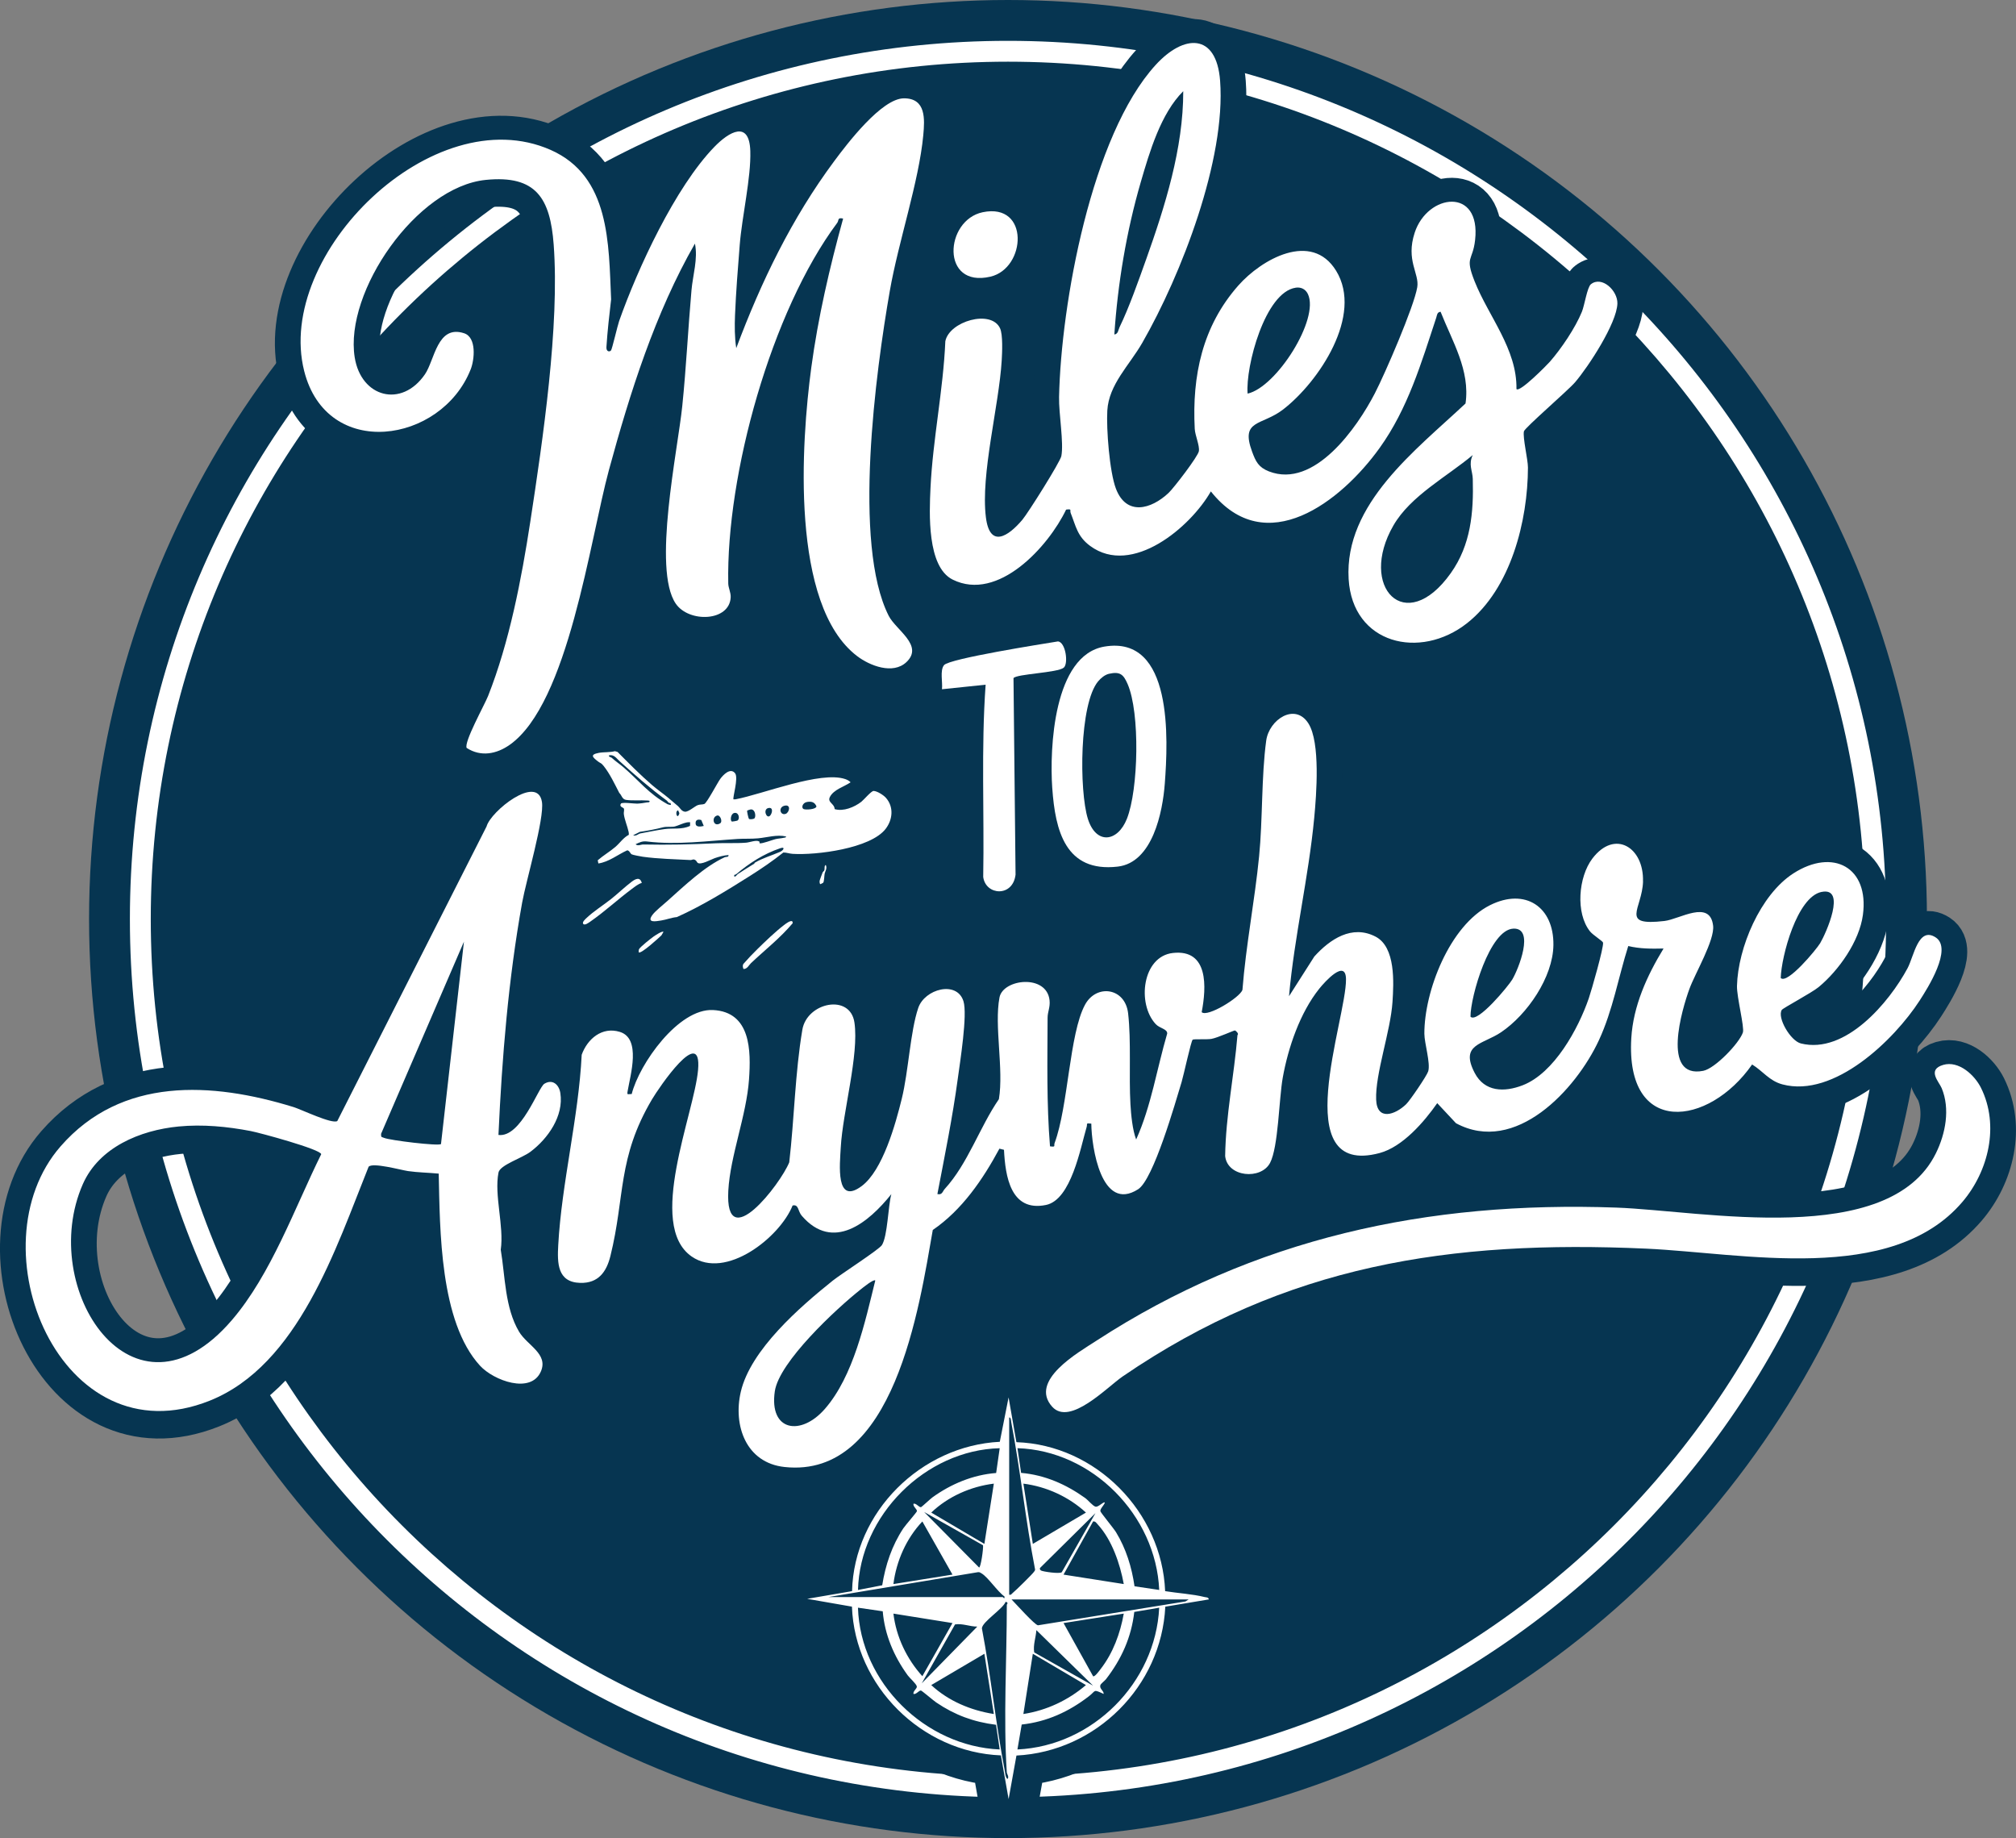
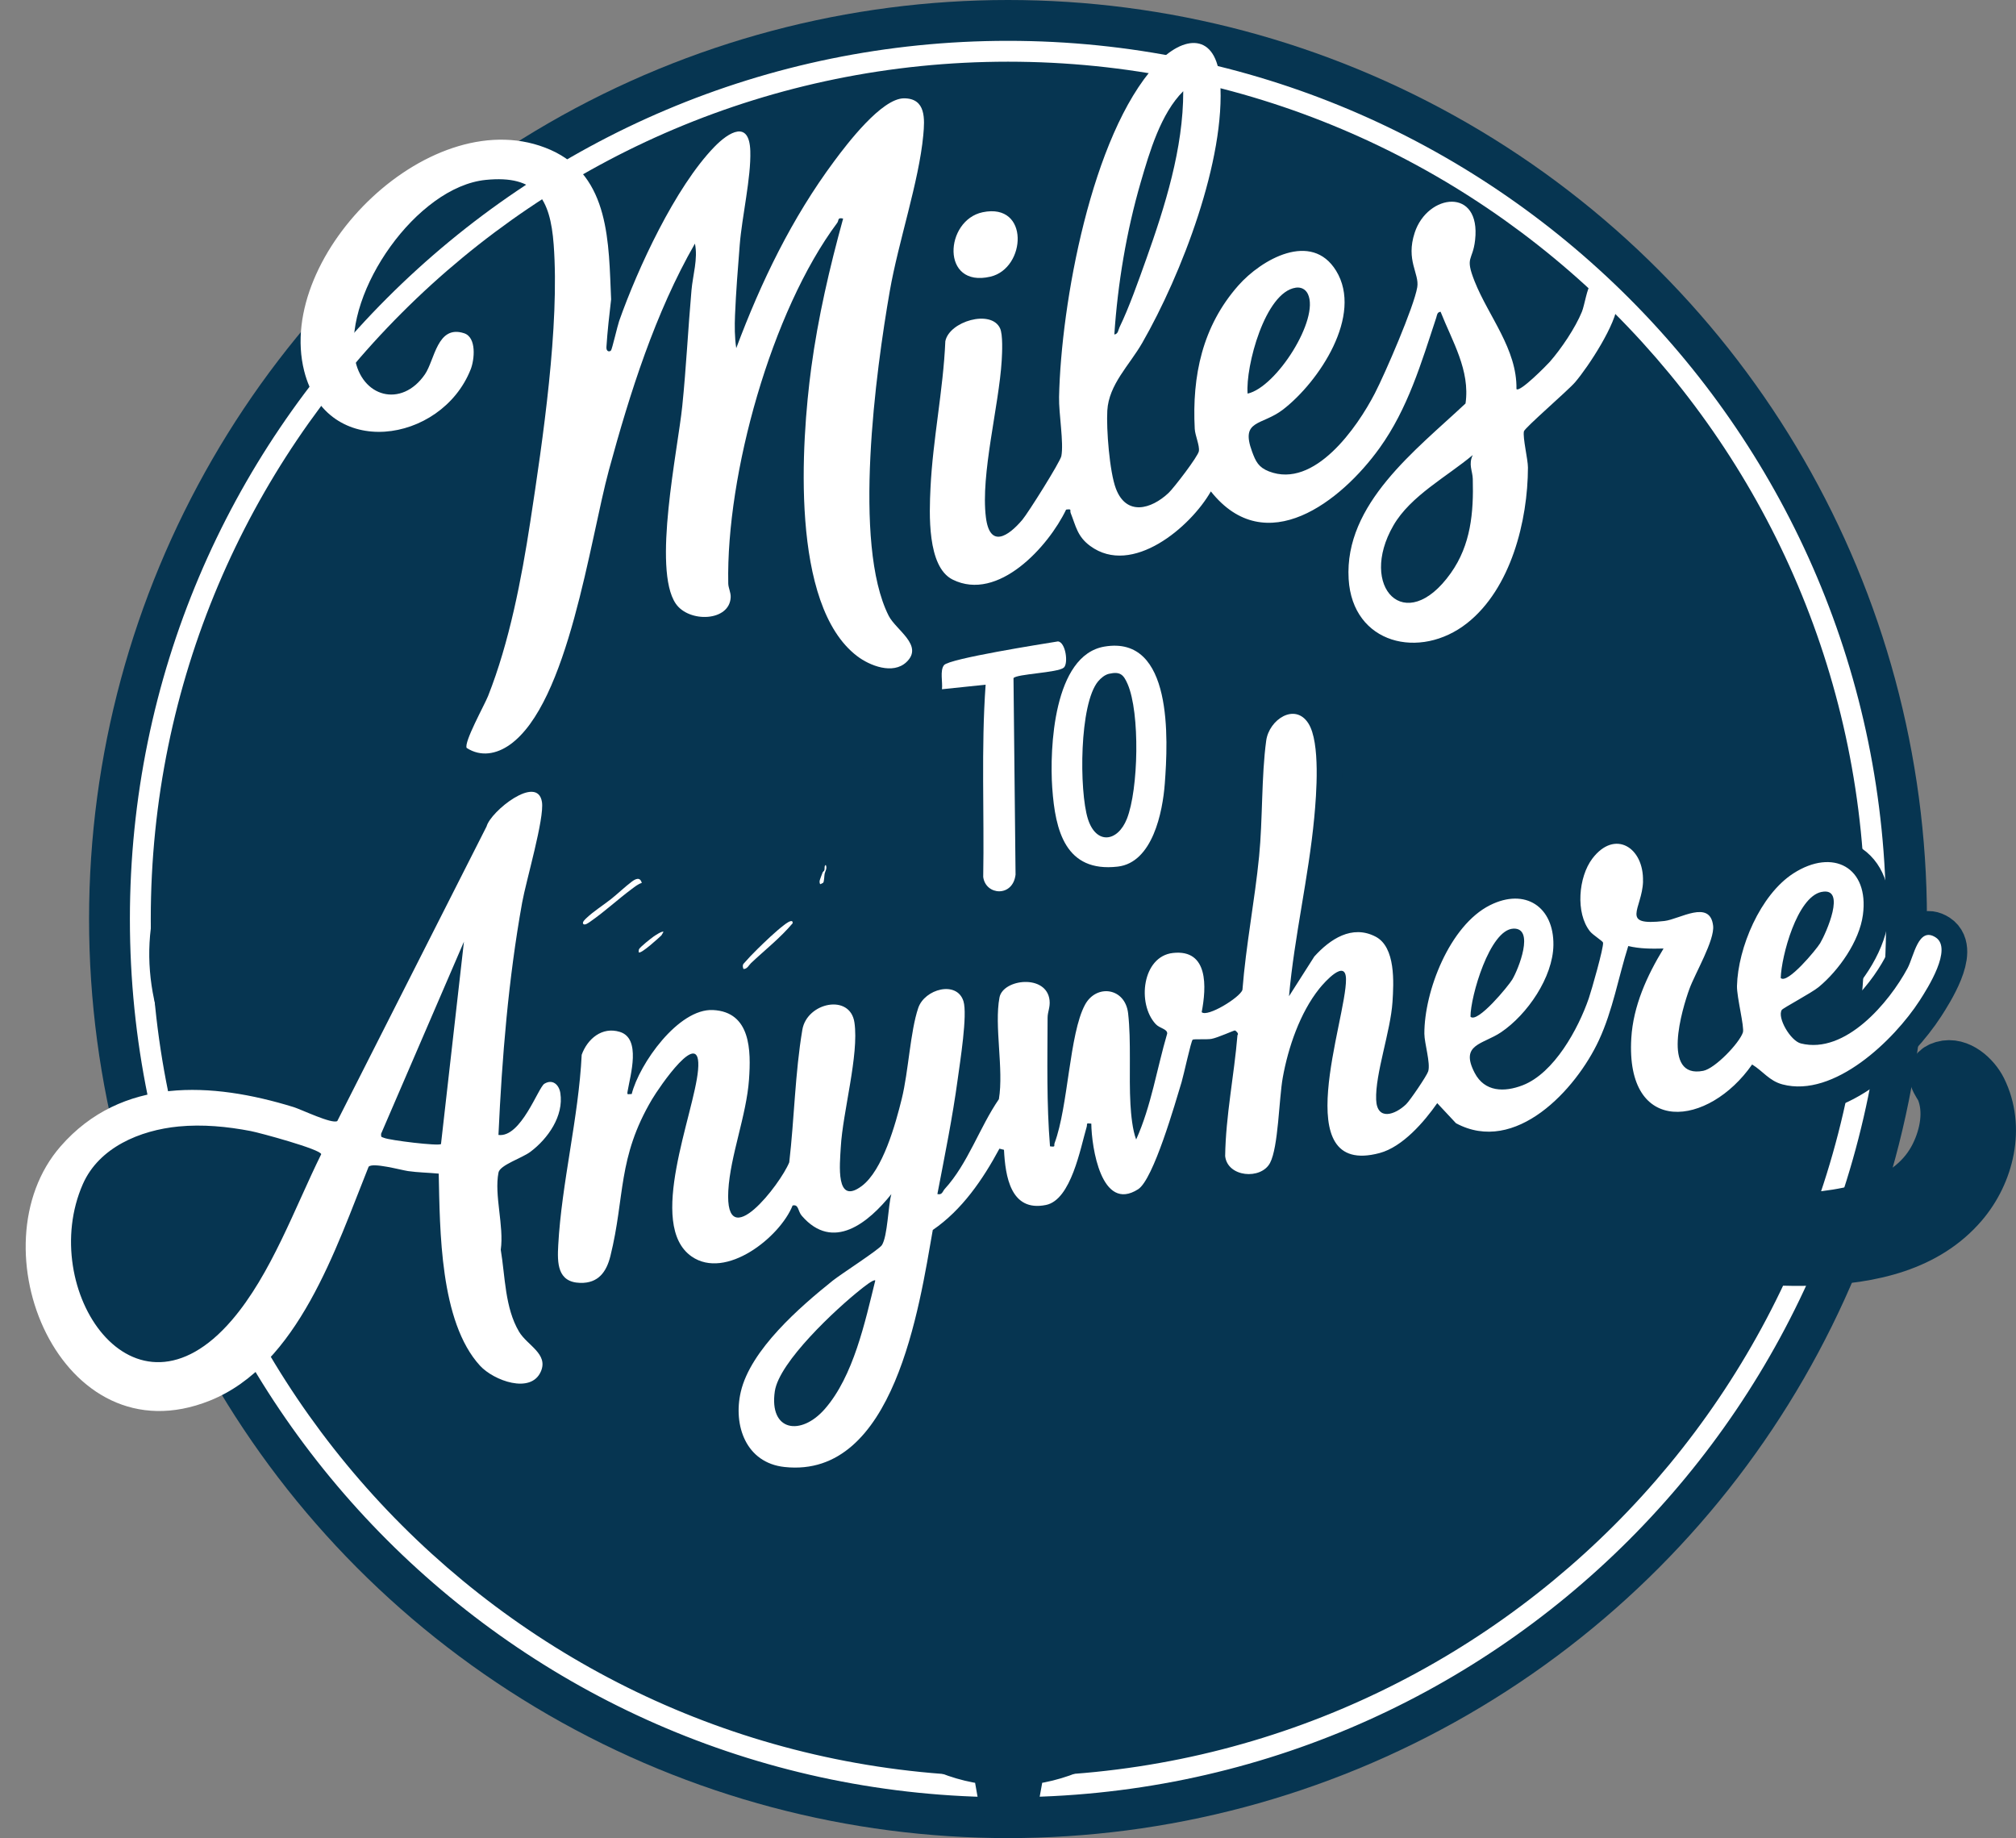
<svg xmlns="http://www.w3.org/2000/svg" viewBox="0 0 902.04 822.34" data-name="Layer 1" id="Layer_1">
  <rect x="0" y="0" width="902.04" height="822.34" fill="#808080" stroke="none" />
  <defs>
    <style>
      .cls-1 {
        stroke-width: 23px;
      }

      .cls-1, .cls-2 {
        fill: #063551;
      }

      .cls-1, .cls-3, .cls-4 {
        stroke: #063551;
        stroke-linejoin: round;
      }

      .cls-5, .cls-3, .cls-4 {
        fill: #fff;
      }

      .cls-3 {
        stroke-width: 27px;
      }

      .cls-4 {
        stroke-width: 10px;
      }
    </style>
  </defs>
  <circle r="411.17" cy="411.17" cx="451.02" class="cls-2" />
  <path d="M451.02,13.27C231.27,13.27,53.12,191.41,53.12,411.17s178.15,397.9,397.9,397.9,397.9-178.15,397.9-397.9S670.78,13.27,451.02,13.27ZM451.02,789.73c-209.08,0-378.56-169.49-378.56-378.56S241.95,32.6,451.02,32.6s378.56,169.49,378.56,378.56-169.49,378.56-378.56,378.56Z" class="cls-4" />
  <g>
    <g>
      <g>
        <path d="M303.24,363.61c-1.38-1.46-7.44-3.82-9.78-5.61-7.12-5.45-12.72-14.75-22.1-15.25,4.03,2.45,7.46,14.14,10.28,15.76,1.99,1.14,9.51.94,12.34,1.53,1.71,1.26-.11,1.85-1.53,2.03-3.67.46-8.06-.35-11.84,0-.44,1.72,1.77.43,2.03,1.63.39,1.83-.18,8.41,2.04,10.14,8.98-1.06,19.75-5.22,28.64-5.45,4.94-.13,3.48,4.06.87,3.67-.64-.1-1.44-1.42-2.22-1.49-1-.09-4.38,2.13-6.41,2.44-8.77,1.31-24.53-.7-28.03,9.39,2.68.19,4.61-1.49,7.19-2.03.17-.64.9-1.74,1.44-2.09,3.3-2.16,24.07-.67,29.96-.92l37.49-3.08c-.29,1.71-2,1.82-3.31,2.31-6.85,2.59-14.66,4.08-21.64,7.07-14.07,6.03-22.54,15.81-34.2,25.17l-.48,2.06c1.49-.03,3.07.2,4.56-.05,2.16-.37,15.55-9.16,18.59-11.11,8.97-5.74,22.41-17.62,32.26-19.97,4.14-.99.96,2.39,2.72,2.72,8.72,1.63,38.67-2.69,42.71-11.69,2.25-5.01.59-14.47-5.68-13.87-2.36.23-11.25,11.27-16.82,8.01-.26-.15-3.2-4.71-3.13-5.21.44-3.31,6.48-5.94,9.11-7.32-.05-6.56-46.33,7.44-50.38,8.65,1.8-4.76,3.24-18.3-4.13-9.67-.66.78-5.97,8.66-6.15,9.18-1,2.81,3.43.35,3.07,2.52-2.04.44-4.45-.78-6.29-.46-.38.07-6.87,2.33-7.34,2.55-1.17.54-.68,1.91-.77,1.97-2.4,1.63-1.79-2.19-3.05-3.53Z" class="cls-1" />
-         <path d="M210.58,166.12c1.75-4.41,2.75-14.38-2.92-16.23-12.05-3.94-13.14,12-17.53,18.38-10.41,15.15-28.56,10.37-31.42-7.59-4.68-29.41,27.73-76.32,58.67-79.4,22.51-2.24,28.82,8.25,30.36,28.95,2.7,36.26-4.87,87.46-10.47,124.01-3.93,25.63-9.35,53.85-18.89,77.96-1.53,3.87-10.96,20.81-9.56,23.23,6.33,4.09,13.35,2.75,19.26-1.42,26.25-18.52,35.89-91.71,44.38-122.93,9.37-34.45,20.69-70.3,38.48-101.3,1.42,6.82-.94,14.03-1.54,20.86-1.53,17.27-2.36,34.62-4.13,51.87-2.03,19.77-13.42,72.96-2.91,88.35,5.91,8.66,24.15,8.04,24.58-2.9.08-2.15-1.05-4.12-1.09-6.1-.97-48.72,19.29-121.86,48.75-161.35.85-1.15-.01-2.53,2.65-1.92-6.03,21.86-11.23,44.24-14.26,66.76-4.46,33.19-9.49,106.11,20.52,128.98,5.63,4.29,16.03,8.4,22.07,2.68,7.87-7.46-4.71-14.31-7.95-20.73-16.23-32.11-5.76-109.43.51-145.34,3.82-21.89,13.04-48.93,14.97-69.62.67-7.23,1.28-16.53-8.62-16.53-10,0-25.49,20.38-31.17,28.03-19.03,25.58-32.76,54.02-43.89,83.74-.74-4.76-.75-9.96-.55-14.79.42-10.24,1.29-21.22,2.11-31.48,1.02-12.71,5.09-29.98,4.73-41.89-.42-14.01-9.54-8.64-16.08-1.89-17.48,18.02-34.27,54.29-42.6,77.89-.75,2.14-3.18,12.69-3.65,13.19-.77.82-2.18.44-2.05-1.52.44-7.03,1.29-14.31,2.1-21.33-1.13-24.79-.36-55.09-27.09-66.88-52.5-23.16-123.43,46.6-110.25,98.91,10.13,40.19,61.36,32.43,74.47-.65Z" class="cls-1" />
        <path d="M443.14,124.59c16.06-3.74,17.64-33.22-3.44-28.83-17.06,3.56-18.87,34.02,3.44,28.83Z" class="cls-1" />
        <path d="M285.31,382.52c4.61,2.81,20.89,1.12,26.72,1.85,2.11.26,1,2.37,2.92,2.16,3.77-.4,8.99-5.56,13.97-4.13l-4.1-2.01,12.33-2.03c-4.72-.88-9.44.9-13.83,1.05-12.32.42-26.81-1.48-38.6.98-.22.81-.29,1.6.6,2.14Z" class="cls-1" />
        <path d="M470.83,353.41c1.32,18.96,5.87,37.82,29.29,35.11,15.6-1.8,20.11-24.42,21.06-37.15,1.46-19.52,3.8-66.48-26.99-61.29-22.81,3.84-24.6,45.55-23.37,63.33ZM491.38,305.6c1.21-1.44,2.99-2.93,4.86-3.35,5.01-1.12,6.47.39,8.3,4.59,5.61,12.91,4.87,47.19-.32,60.29-4.15,10.47-13.81,11.67-17.46.02-3.91-12.48-3.88-51.43,4.62-61.56Z" class="cls-1" />
-         <path d="M517.07,29.88c-28.75,31.5-42.32,106.96-43.2,148.52-.16,7.51,2.17,20.43,1.02,26.45-.5,2.6-14.88,25.46-17.45,28.51-6.28,7.42-14.56,12.92-16.31-1.11-2.41-19.25,5.83-49.75,7.07-70.09.21-3.48.6-11.63-.75-14.5-4.03-8.56-22.74-3.07-24.47,5.83-.94,21.9-5.6,43.83-6.64,65.66-.53,11.15-1.62,35.26,9.94,40.98,20.34,10.07,42.85-14.83,50.74-31.32,2.82-.42,1.57.3,2.04,1.5,2.36,5.93,2.97,10.52,8.74,14.76,18.75,13.78,44.93-8.47,53.99-24.41,24.57,30.99,58.37,4.43,75.49-19.4,12.68-17.65,18.65-38.02,25.36-58.33.37-1.12.32-2.46,1.94-2.64,5.2,13.19,13.3,26.22,11.16,41.03-22.05,20.74-54.29,44.86-52.3,78.54,1.72,29.18,31.98,36.3,52.96,19.78,19.68-15.5,27.21-45.89,27.27-69.67,0-3.63-2.37-13.21-1.81-16.16.29-1.55,19.71-18.26,22.9-21.98,5.97-6.97,18.67-26.39,18.93-35.21.17-5.8-6.97-12.52-11.85-8.64-1.66,1.32-2.85,9.41-4.02,12.29-2.93,7.2-9.22,16.53-14.37,22.41-1.21,1.38-13.49,13.89-14.92,12.19.31-17.84-12.47-32.48-18.7-48.14-4.51-11.34-.89-8.95.19-18.49,2.7-23.85-21.27-20.87-27.02-3.34-4.09,12.45,2.17,18.26,1.14,24.43-1.45,8.69-14.4,38.61-18.97,47.45-7.86,15.21-27.01,42.86-47.4,34.93-4.64-1.81-5.91-4.42-7.53-8.83-5.34-14.52,4.32-11.48,13.89-18.88,16.02-12.38,35.95-42.16,23.7-62.06-11-17.88-33.38-5.14-43.76,6.62-16.09,18.24-20.72,40.37-19.49,64.1.16,3.03,2.24,7.41,1.85,9.99-.36,2.36-11.23,16.49-13.53,18.67-7.86,7.41-18.92,10.4-23.59-1.89-2.85-7.49-4.33-26.7-3.85-34.93.68-11.71,9.85-20.22,15.64-30.3,17.5-30.48,37.46-82.11,34.83-117.21-1.62-21.59-16.24-20.93-28.86-7.1ZM658.98,204.38c-2.05,4.14-.09,7.12,0,10.69.41,15.08-.87,29.53-9.83,42.14-20.35,28.65-41.56,6.13-25.67-21.33,7.66-13.25,23.93-21.8,35.5-31.5ZM579.78,129.51c2.38-.34,4.41.69,5.44,2.88,5.26,11.14-14.09,41.65-26.99,44.52-1-12.04,7.78-45.42,21.55-47.39ZM512.72,117.14c-3.25,9.13-7.62,21.51-11.79,30.05-.59,1.21-.54,3.01-2.33,3.28,1.52-22.76,5.42-46.18,11.82-68.16,3.95-13.56,8.97-30.73,19.01-40.7.05,25.59-8.17,51.57-16.7,75.53Z" class="cls-1" />
        <path d="M735.14,395.14c.46-15.24-12.66-23.45-22.68-10.18-6.2,8.2-7.59,24.32-1.02,32.55,1.29,1.62,5.72,4.34,5.83,5.02.36,2.11-5.19,21.46-6.39,24.95-4.66,13.54-15.46,33.43-29.6,38.88-8.2,3.16-17,3.02-21.46-5.57-6.72-12.93,3.62-12.62,11.85-18.18,11.69-7.9,23.19-24.59,23.39-38.97.24-17.1-12.58-25.76-28.38-17.85-18.04,9.03-29.43,38.54-29.36,57.51.02,4.26,2.82,13.15,1.72,16.81-.59,1.96-8.16,13.07-9.87,14.72-4.99,4.8-13.04,7.53-13.42-2.04-.46-11.52,6.46-30.63,7.31-43.69.57-8.69,1.45-24.54-7.55-29.24-10.59-5.52-20.46,1.18-27.42,8.88l-11.33,17.77c2.38-26.73,8.76-53.18,11.29-79.87.97-10.29,2.81-33.61-2.6-42.16-5.97-9.44-17.6-1.77-18.89,7.68-2.19,16.1-1.53,35.1-3.18,51.79-1.96,19.86-5.9,39.8-7.46,59.76-1.27,3.48-15.73,12.33-18.23,9.93,2.12-11.03,3.19-28.27-12.88-26.48-13.7,1.53-16.15,22.7-7.71,31.81,1.82,1.97,5.21,2.13,5.16,4.23-4.63,15.76-7.13,32.38-13.89,47.41-1.64-4.27-2.28-11-2.56-15.77-.73-12.8.39-28.22-1.04-40.68-1.32-11.54-14.22-13.22-19.29-3.83-7.02,12.99-7.48,45.4-13.59,61.84-.48,1.28.73,1.88-2.07,1.5-1.56-19.07-1.15-38.34-1.08-57.52.01-2.74,1.22-4.69.88-7.82-1.28-11.84-20.81-9.6-22.4-1.27-2.43,12.72,1.97,32.05-.27,45.51-8.62,12.51-13.85,28.85-24.21,40.14-1.01,1.1-1.11,2.84-3.31,2.31,3.26-17.03,6.79-34.32,9.11-51.51,1.02-7.54,4.44-28.8,2.55-34.79-2.96-9.36-17.36-5.45-20.23,3.05-3.57,10.56-4.37,28.43-7.35,40.54-2.76,11.24-8.5,32.14-17.99,39.17-11.78,8.73-9.74-9.75-9.32-17.36.87-15.77,8.22-41.38,6.12-55.82-1.91-13.12-21.25-9.01-23.31,3.2-3.27,19.39-3.59,39.76-5.86,59.32-3.88,9.71-28.88,42.04-27.27,12.69.86-15.64,8.14-33.63,9.27-49.82.89-12.71.88-30.16-16.12-31-15.47-.76-32.98,24.08-36.37,37.58-1.78-.05-2.16.67-1.83-1.29,1.24-7.29,6.14-23.55-3.47-26.51-7.97-2.46-14.5,3.1-17.08,10.23-1.37,28.03-9,57.52-10.5,85.24-.42,7.82-.47,16.52,9.79,16.82,8.16.24,11.81-4.94,13.56-12.02,6.6-26.65,3.08-43.83,18.61-70.09,3.05-5.15,22.4-33.72,20.61-13.17-1.72,19.69-23.17,69.36-2.88,83.47,15.29,10.63,39.5-8.6,45.18-22.81,2.79-.65,2.3,2.51,4.09,4.58,14.06,16.3,29.99,2.95,40.09-9.67-1.46,5.28-1.66,18.7-4.21,22.79-1.25,2.01-18.37,13-21.98,15.89-14.76,11.82-36.81,30.96-41.18,49.79-3.48,14.97,2.27,31.74,19.57,33.61,49.17,5.34,60.31-71.79,66.34-106.04,13.1-8.96,22.4-22.6,29.82-36.38l2.04.51c.6,11.77,2.93,27.92,18.79,24.68,11.29-2.3,15.43-25.56,18.2-34.9.44-1.48-.59-1.79,2.08-1.49.11,10.4,4.46,39.91,20.95,29.36,6.89-4.41,16.61-38.64,19.44-47.91.9-2.94,4.21-18.36,4.96-19,.43-.37,6.39-.01,8.38-.36,2.85-.5,9.99-3.81,10.55-3.78.21.01,1.95,1.42,1.12,2.08-1.49,18.05-5.26,36.07-5.51,54.12,1.01,9.48,16.05,10.74,20.09,3.06,3.73-7.1,3.98-28.68,5.68-38.13,2.41-13.45,7.71-29.02,16.33-39.8,2.54-3.18,11.85-13.48,11.97-4.29.23,18.02-26.59,88.93,15.04,77.81,10.28-2.75,19.94-13.94,25.78-22.32l8.39,8.98c26.58,14.32,53.68-15.01,63.94-37.11,6.26-13.48,8.7-28.1,13.14-42.16,5.21,1.25,10.47,1.25,15.8,1.11-7.43,12.16-13.59,25.72-14.44,40.13-2.62,44.06,34.61,39.67,54.06,11.75,4.85,2.96,7.66,7.34,13.58,8.91,23.12,6.15,49.97-19.88,61.36-37.48,3.59-5.55,14.9-23.3,7.18-28.29-7.77-5.01-9.73,8.49-12.57,13.79-8.21,15.32-27.81,38.64-47.73,33.66-4.66-1.16-10.72-11.6-8.54-15.01.52-.81,13.4-7.66,16.48-10.2,9.04-7.46,18.23-20.52,19.81-32.28,2.87-21.3-13.33-30.04-31.12-18.58-14.8,9.54-24.8,33.31-25.22,50.35-.12,4.97,3.42,18.5,2.64,20.82-1.6,4.77-12.44,16.11-17.74,17.15-18.9,3.7-9.42-27.78-6.18-36.66,2.55-6.99,11.35-21.77,10.6-28.28-1.38-11.87-15-2.88-21.76-2.1-20.27,2.36-9.97-5.27-9.59-17.69ZM677.15,416.25c9.64-.36,2.32,18.05-.51,22.8-1.67,2.79-15.59,19.76-18.68,16.61-.04-8.93,8.6-39.01,19.19-39.4ZM369.05,631.18c-10.68,12.21-24.98,10.04-22.37-7.9,1.92-13.21,27.57-37,38.31-45.51.97-.77,5.93-4.83,6.65-4.09-4.57,18.48-9.73,42.8-22.59,57.5ZM815.01,399.86c11.41-2.38,1.95,18.66-.59,22.91-1.67,2.8-14.7,18.54-17.65,15.59.3-9.78,7.29-36.23,18.23-38.51Z" class="cls-1" />
        <path d="M473.39,287.77c-6.89,1.13-48.64,7.68-50.99,10.61-1.93,2.4-.54,7.73-.93,10.79l19.54-2.04c-2.04,28.57-.57,57.35-1.08,86.02,1.09,8.29,13.28,9.16,14.47-1.05l-.92-87.89c1.24-1.9,19.75-2.38,22.49-4.7,2.14-1.81.88-11.35-2.58-11.75Z" class="cls-1" />
-         <path d="M196.3,525.86c.57,25.04.41,66.28,18.5,85.97,6.07,6.61,22.79,12.83,27.22,2.53,3.39-7.89-6.13-11.63-9.77-17.76-6.37-10.73-6.19-24.7-8.19-36.66,1.53-10.63-3.01-24.41-1.01-34.56.67-3.38,10.49-6.42,14.28-9.27,7.82-5.87,14.99-16.01,13.39-26.29-.57-3.67-3.41-6.42-7.15-4.15-2.75,1.67-10.46,24.22-20.54,22.9,1.6-34.8,4.43-69.64,10.6-103.95,1.77-9.82,10.02-37.66,8.86-45.02-1.98-12.56-22.93,4.14-24.78,10.95l-66.79,131.8c-2.37,1.48-16.1-5.19-19.63-6.27-36.55-11.26-76.92-13.61-104.16,17.57-39.23,44.92-.08,140.49,66.7,113.81,39.72-15.87,56.56-68.52,71.09-104.64,1.7-2.09,14.35,1.42,17.61,1.91,4.27.63,9.38.72,13.75,1.14ZM103.72,591.45c-44.16,51.44-87.21-14.14-66.66-60.87,7.25-16.47,25.62-24.12,42.83-25.79,10.76-1.04,21.74.01,32.3,2.04,4.03.77,31.37,8.19,31.53,10.36-11.84,23.98-22.42,53.78-39.99,74.25ZM170.51,508.07l37.08-85.97-10.27,90.54c-1,1-22.82-1.64-25.48-2.76-1.26-.53-1.33-.13-1.33-1.81Z" class="cls-1" />
+         <path d="M196.3,525.86c.57,25.04.41,66.28,18.5,85.97,6.07,6.61,22.79,12.83,27.22,2.53,3.39-7.89-6.13-11.63-9.77-17.76-6.37-10.73-6.19-24.7-8.19-36.66,1.53-10.63-3.01-24.41-1.01-34.56.67-3.38,10.49-6.42,14.28-9.27,7.82-5.87,14.99-16.01,13.39-26.29-.57-3.67-3.41-6.42-7.15-4.15-2.75,1.67-10.46,24.22-20.54,22.9,1.6-34.8,4.43-69.64,10.6-103.95,1.77-9.82,10.02-37.66,8.86-45.02-1.98-12.56-22.93,4.14-24.78,10.95c-2.37,1.48-16.1-5.19-19.63-6.27-36.55-11.26-76.92-13.61-104.16,17.57-39.23,44.92-.08,140.49,66.7,113.81,39.72-15.87,56.56-68.52,71.09-104.64,1.7-2.09,14.35,1.42,17.61,1.91,4.27.63,9.38.72,13.75,1.14ZM103.72,591.45c-44.16,51.44-87.21-14.14-66.66-60.87,7.25-16.47,25.62-24.12,42.83-25.79,10.76-1.04,21.74.01,32.3,2.04,4.03.77,31.37,8.19,31.53,10.36-11.84,23.98-22.42,53.78-39.99,74.25ZM170.51,508.07l37.08-85.97-10.27,90.54c-1,1-22.82-1.64-25.48-2.76-1.26-.53-1.33-.13-1.33-1.81Z" class="cls-1" />
        <path d="M869.49,477.22c-7.43,2.15-1.85,7.6-.69,10.43,3.83,9.28,1.73,20.32-2.59,29.09-20.98,42.7-104.53,25.72-142.92,24.33-84.57-3.05-162.02,13.59-232.85,59.64-7.88,5.13-30.16,17.74-19.65,29.44,7.92,8.81,24.66-8.85,31.57-13.57,72.98-49.92,146.53-61.12,234.23-57.15,43.07,1.95,109.61,16.35,141.41-20.84,11.77-13.77,16.7-34.26,8.39-51.07-2.85-5.77-9.97-12.32-16.92-10.3Z" class="cls-1" />
      </g>
      <g>
        <path d="M210.58,165.32c1.75-4.41,2.75-14.38-2.92-16.23-12.05-3.94-13.14,12-17.53,18.38-10.41,15.15-28.56,10.37-31.42-7.59-4.68-29.41,27.73-76.32,58.67-79.4,22.51-2.24,28.82,8.25,30.36,28.95,2.7,36.26-4.87,87.46-10.47,124.01-3.93,25.63-9.35,53.85-18.89,77.96-1.53,3.87-10.96,20.81-9.56,23.23,6.33,4.09,13.35,2.75,19.26-1.42,26.25-18.52,35.89-91.71,44.38-122.93,9.37-34.45,20.69-70.3,38.48-101.3,1.42,6.82-.94,14.03-1.54,20.86-1.53,17.27-2.36,34.62-4.13,51.87-2.03,19.77-13.42,72.96-2.91,88.35,5.91,8.66,24.15,8.04,24.58-2.9.08-2.15-1.05-4.12-1.09-6.1-.97-48.72,19.29-121.86,48.75-161.35.85-1.15-.01-2.53,2.65-1.92-6.03,21.86-11.23,44.24-14.26,66.76-4.46,33.19-9.49,106.11,20.52,128.98,5.63,4.29,16.03,8.4,22.07,2.68,7.87-7.46-4.71-14.31-7.95-20.73-16.23-32.11-5.76-109.43.51-145.34,3.82-21.89,13.04-48.93,14.97-69.62.67-7.23,1.28-16.53-8.62-16.53-10,0-25.49,20.38-31.17,28.03-19.03,25.58-32.76,54.02-43.89,83.74-.74-4.76-.75-9.96-.55-14.79.42-10.24,1.29-21.22,2.11-31.48,1.02-12.71,5.09-29.98,4.73-41.89-.42-14.01-9.54-8.64-16.08-1.89-17.48,18.02-34.27,54.29-42.6,77.89-.75,2.14-3.18,12.69-3.65,13.19-.77.82-2.18.44-2.05-1.52.44-7.03,1.29-14.31,2.1-21.33-1.13-24.79-.36-55.09-27.09-66.88-52.5-23.16-123.43,46.6-110.25,98.91,10.13,40.19,61.36,32.43,74.47-.65Z" class="cls-5" />
        <path d="M443.14,123.78c16.06-3.74,17.64-33.22-3.44-28.83-17.06,3.56-18.87,34.02,3.44,28.83Z" class="cls-5" />
        <path d="M470.83,352.6c1.32,18.96,5.87,37.82,29.29,35.11,15.6-1.8,20.11-24.42,21.06-37.15,1.46-19.52,3.8-66.48-26.99-61.29-22.81,3.84-24.6,45.55-23.37,63.33ZM491.38,304.79c1.21-1.44,2.99-2.93,4.86-3.35,5.01-1.12,6.47.39,8.3,4.59,5.61,12.91,4.87,47.19-.32,60.29-4.15,10.47-13.81,11.67-17.46.02-3.91-12.48-3.88-51.43,4.62-61.56Z" class="cls-5" />
        <path d="M517.07,29.07c-28.75,31.5-42.32,106.96-43.2,148.52-.16,7.51,2.17,20.43,1.02,26.45-.5,2.6-14.88,25.46-17.45,28.51-6.28,7.42-14.56,12.92-16.31-1.11-2.41-19.25,5.83-49.75,7.07-70.09.21-3.48.6-11.63-.75-14.5-4.03-8.56-22.74-3.07-24.47,5.83-.94,21.9-5.6,43.83-6.64,65.66-.53,11.15-1.62,35.26,9.94,40.98,20.34,10.07,42.85-14.83,50.74-31.32,2.82-.42,1.57.3,2.04,1.5,2.36,5.93,2.97,10.52,8.74,14.76,18.75,13.78,44.93-8.47,53.99-24.41,24.57,30.99,58.37,4.43,75.49-19.4,12.68-17.65,18.65-38.02,25.36-58.33.37-1.12.32-2.46,1.94-2.64,5.2,13.19,13.3,26.22,11.16,41.03-22.05,20.74-54.29,44.86-52.3,78.54,1.72,29.18,31.98,36.3,52.96,19.78,19.68-15.5,27.21-45.89,27.27-69.67,0-3.63-2.37-13.21-1.81-16.16.29-1.55,19.71-18.26,22.9-21.98,5.97-6.97,18.67-26.39,18.93-35.21.17-5.8-6.97-12.52-11.85-8.64-1.66,1.32-2.85,9.41-4.02,12.29-2.93,7.2-9.22,16.53-14.37,22.41-1.21,1.38-13.49,13.89-14.92,12.19.31-17.84-12.47-32.48-18.7-48.14-4.51-11.34-.89-8.95.19-18.49,2.7-23.85-21.27-20.87-27.02-3.34-4.09,12.45,2.17,18.26,1.14,24.43-1.45,8.69-14.4,38.61-18.97,47.45-7.86,15.21-27.01,42.86-47.4,34.93-4.64-1.81-5.91-4.42-7.53-8.83-5.34-14.52,4.32-11.48,13.89-18.88,16.02-12.38,35.95-42.16,23.7-62.06-11-17.88-33.38-5.14-43.76,6.62-16.09,18.24-20.72,40.37-19.49,64.1.16,3.03,2.24,7.41,1.85,9.99-.36,2.36-11.23,16.49-13.53,18.67-7.86,7.41-18.92,10.4-23.59-1.89-2.85-7.49-4.33-26.7-3.85-34.93.68-11.71,9.85-20.22,15.64-30.3,17.5-30.48,37.46-82.11,34.83-117.21-1.62-21.59-16.24-20.93-28.86-7.1ZM658.98,203.57c-2.05,4.14-.09,7.12,0,10.69.41,15.08-.87,29.53-9.83,42.14-20.35,28.65-41.56,6.13-25.67-21.33,7.66-13.25,23.93-21.8,35.5-31.5ZM579.78,128.7c2.38-.34,4.41.69,5.44,2.88,5.26,11.14-14.09,41.65-26.99,44.52-1-12.04,7.78-45.42,21.55-47.39ZM512.72,116.33c-3.25,9.13-7.62,21.51-11.79,30.05-.59,1.21-.54,3.01-2.33,3.28,1.52-22.76,5.42-46.18,11.82-68.16,3.95-13.56,8.97-30.73,19.01-40.7.05,25.59-8.17,51.57-16.7,75.53Z" class="cls-5" />
        <path d="M735.14,394.33c.46-15.24-12.66-23.45-22.68-10.18-6.2,8.2-7.59,24.32-1.02,32.55,1.29,1.62,5.72,4.34,5.83,5.02.36,2.11-5.19,21.46-6.39,24.95-4.66,13.54-15.46,33.43-29.6,38.88-8.2,3.16-17,3.02-21.46-5.57-6.72-12.93,3.62-12.62,11.85-18.18,11.69-7.9,23.19-24.59,23.39-38.97.24-17.1-12.58-25.76-28.38-17.85-18.04,9.03-29.43,38.54-29.36,57.51.02,4.26,2.82,13.15,1.72,16.81-.59,1.96-8.16,13.07-9.87,14.72-4.99,4.8-13.04,7.53-13.42-2.04-.46-11.52,6.46-30.63,7.31-43.69.57-8.69,1.45-24.54-7.55-29.24-10.59-5.52-20.46,1.18-27.42,8.88l-11.33,17.77c2.38-26.73,8.76-53.18,11.29-79.87.97-10.29,2.81-33.61-2.6-42.16-5.97-9.44-17.6-1.77-18.89,7.68-2.19,16.1-1.53,35.1-3.18,51.79-1.96,19.86-5.9,39.8-7.46,59.76-1.27,3.48-15.73,12.33-18.23,9.93,2.12-11.03,3.19-28.27-12.88-26.48-13.7,1.53-16.15,22.7-7.71,31.81,1.82,1.97,5.21,2.13,5.16,4.23-4.63,15.76-7.13,32.38-13.89,47.41-1.64-4.27-2.28-11-2.56-15.77-.73-12.8.39-28.22-1.04-40.68-1.32-11.54-14.22-13.22-19.29-3.83-7.02,12.99-7.48,45.4-13.59,61.84-.48,1.28.73,1.88-2.07,1.5-1.56-19.07-1.15-38.34-1.08-57.52.01-2.74,1.22-4.69.88-7.82-1.28-11.84-20.81-9.6-22.4-1.27-2.43,12.72,1.97,32.05-.27,45.51-8.62,12.51-13.85,28.85-24.21,40.14-1.01,1.1-1.11,2.84-3.31,2.31,3.26-17.03,6.79-34.32,9.11-51.51,1.02-7.54,4.44-28.8,2.55-34.79-2.96-9.36-17.36-5.45-20.23,3.05-3.57,10.56-4.37,28.43-7.35,40.54-2.76,11.24-8.5,32.14-17.99,39.17-11.78,8.73-9.74-9.75-9.32-17.36.87-15.77,8.22-41.38,6.12-55.82-1.91-13.12-21.25-9.01-23.31,3.2-3.27,19.39-3.59,39.76-5.86,59.32-3.88,9.71-28.88,42.04-27.27,12.69.86-15.64,8.14-33.63,9.27-49.82.89-12.71.88-30.16-16.12-31-15.47-.76-32.98,24.08-36.37,37.58-1.78-.05-2.16.67-1.83-1.29,1.24-7.29,6.14-23.55-3.47-26.51-7.97-2.46-14.5,3.1-17.08,10.23-1.37,28.03-9,57.52-10.5,85.24-.42,7.82-.47,16.52,9.79,16.82,8.16.24,11.81-4.94,13.56-12.02,6.6-26.65,3.08-43.83,18.61-70.09,3.05-5.15,22.4-33.72,20.61-13.17-1.72,19.69-23.17,69.36-2.88,83.47,15.29,10.63,39.5-8.6,45.18-22.81,2.79-.65,2.3,2.51,4.09,4.58,14.06,16.3,29.99,2.95,40.09-9.67-1.46,5.28-1.66,18.7-4.21,22.79-1.25,2.01-18.37,13-21.98,15.89-14.76,11.82-36.81,30.96-41.18,49.79-3.48,14.97,2.27,31.74,19.57,33.61,49.17,5.34,60.31-71.79,66.34-106.04,13.1-8.96,22.4-22.6,29.82-36.38l2.04.51c.6,11.77,2.93,27.92,18.79,24.68,11.29-2.3,15.43-25.56,18.2-34.9.44-1.48-.59-1.79,2.08-1.49.11,10.4,4.46,39.91,20.95,29.36,6.89-4.41,16.61-38.64,19.44-47.91.9-2.94,4.21-18.36,4.96-19,.43-.37,6.39-.01,8.38-.36,2.85-.5,9.99-3.81,10.55-3.78.21.01,1.95,1.42,1.12,2.08-1.49,18.05-5.26,36.07-5.51,54.12,1.01,9.48,16.05,10.74,20.09,3.06,3.73-7.1,3.98-28.68,5.68-38.13,2.41-13.45,7.71-29.02,16.33-39.8,2.54-3.18,11.85-13.48,11.97-4.29.23,18.02-26.59,88.93,15.04,77.81,10.28-2.75,19.94-13.94,25.78-22.32l8.39,8.98c26.58,14.32,53.68-15.01,63.94-37.11,6.26-13.48,8.7-28.1,13.14-42.16,5.21,1.25,10.47,1.25,15.8,1.11-7.43,12.16-13.59,25.72-14.44,40.13-2.62,44.06,34.61,39.67,54.06,11.75,4.85,2.96,7.66,7.34,13.58,8.91,23.12,6.15,49.97-19.88,61.36-37.48,3.59-5.55,14.9-23.3,7.18-28.29-7.77-5.01-9.73,8.49-12.57,13.79-8.21,15.32-27.81,38.64-47.73,33.66-4.66-1.16-10.72-11.6-8.54-15.01.52-.81,13.4-7.66,16.48-10.2,9.04-7.46,18.23-20.52,19.81-32.28,2.87-21.3-13.33-30.04-31.12-18.58-14.8,9.54-24.8,33.31-25.22,50.35-.12,4.97,3.42,18.5,2.64,20.82-1.6,4.77-12.44,16.11-17.74,17.15-18.9,3.7-9.42-27.78-6.18-36.66,2.55-6.99,11.35-21.77,10.6-28.28-1.38-11.87-15-2.88-21.76-2.1-20.27,2.36-9.97-5.27-9.59-17.69ZM677.15,415.45c9.64-.36,2.32,18.05-.51,22.8-1.67,2.79-15.59,19.76-18.68,16.61-.04-8.93,8.6-39.01,19.19-39.4ZM369.05,630.37c-10.68,12.21-24.98,10.04-22.37-7.9,1.92-13.21,27.57-37,38.31-45.51.97-.77,5.93-4.83,6.65-4.09-4.57,18.48-9.73,42.8-22.59,57.5ZM815.01,399.05c11.41-2.38,1.95,18.66-.59,22.91-1.67,2.8-14.7,18.54-17.65,15.59.3-9.78,7.29-36.23,18.23-38.51Z" class="cls-5" />
        <path d="M473.39,286.96c-6.89,1.13-48.64,7.68-50.99,10.61-1.93,2.4-.54,7.73-.93,10.79l19.54-2.04c-2.04,28.57-.57,57.35-1.08,86.02,1.09,8.29,13.28,9.16,14.47-1.05l-.92-87.89c1.24-1.9,19.75-2.38,22.49-4.7,2.14-1.81.88-11.35-2.58-11.75Z" class="cls-5" />
        <path d="M196.3,525.05c.57,25.04.41,66.28,18.5,85.97,6.07,6.61,22.79,12.83,27.22,2.53,3.39-7.89-6.13-11.63-9.77-17.76-6.37-10.73-6.19-24.7-8.19-36.66,1.53-10.63-3.01-24.41-1.01-34.56.67-3.38,10.49-6.42,14.28-9.27,7.82-5.87,14.99-16.01,13.39-26.29-.57-3.67-3.41-6.42-7.15-4.15-2.75,1.67-10.46,24.22-20.54,22.9,1.6-34.8,4.43-69.64,10.6-103.95,1.77-9.82,10.02-37.66,8.86-45.02-1.98-12.56-22.93,4.14-24.78,10.95l-66.79,131.8c-2.37,1.48-16.1-5.19-19.63-6.27-36.55-11.26-76.92-13.61-104.16,17.57-39.23,44.92-.08,140.49,66.7,113.81,39.72-15.87,56.56-68.52,71.09-104.64,1.7-2.09,14.35,1.42,17.61,1.91,4.27.63,9.38.72,13.75,1.14ZM103.72,590.64c-44.16,51.44-87.21-14.14-66.66-60.87,7.25-16.47,25.62-24.12,42.83-25.79,10.76-1.04,21.74.01,32.3,2.04,4.03.77,31.37,8.19,31.53,10.36-11.84,23.98-22.42,53.78-39.99,74.25ZM170.51,507.26l37.08-85.97-10.27,90.54c-1,1-22.82-1.64-25.48-2.76-1.26-.53-1.33-.13-1.33-1.81Z" class="cls-5" />
-         <path d="M869.49,476.42c-7.43,2.15-1.85,7.6-.69,10.43,3.83,9.28,1.73,20.32-2.59,29.09-20.98,42.7-104.53,25.72-142.92,24.33-84.57-3.05-162.02,13.59-232.85,59.64-7.88,5.13-30.16,17.74-19.65,29.44,7.92,8.81,24.66-8.85,31.57-13.57,72.98-49.92,146.53-61.12,234.23-57.15,43.07,1.95,109.61,16.35,141.41-20.84,11.77-13.77,16.7-34.26,8.39-51.07-2.85-5.77-9.97-12.32-16.92-10.3Z" class="cls-5" />
      </g>
    </g>
    <g>
      <path d="M287.16,395.01c-1.62.47-3.06,1.67-4.41,2.66-6.31,4.69-12.15,10.15-18.62,14.64-.67.46-2.55,1.9-3.19,1-.56-.79,1.01-2.15,1.54-2.65,3.08-2.93,7.55-5.76,10.95-8.45,3.08-2.44,6.17-5.45,9.23-7.75,1.72-1.3,3.74-2.26,4.5.55Z" class="cls-5" />
      <path d="M354.51,412.21s.24.65.17.82c-5.55,6.6-12.37,11.93-18.62,17.82-.95.9-1.75,2.76-3.41,2.66-.27-.79-.5-1.56.02-2.31,1.98-2.27,4.04-4.44,6.19-6.55,3.44-3.37,8.17-7.92,11.94-10.79.67-.51,2.9-2.27,3.71-1.65Z" class="cls-5" />
      <path d="M296.87,416.9l-.92,1.57c-.94.91-9.28,8.59-10.16,7.57-.03-.47-.06-.93.14-1.38.42-.94,5.39-4.89,6.53-5.67.7-.48,3.79-2.59,4.42-2.09Z" class="cls-5" />
      <path d="M368.32,394.94c-.04.05-1.11.62-1.18.62-.44,0-.46-1.11-.4-1.5.07-.49,1.05-2.99,1.31-3.68.16-.42.71-.68.83-1.11.2-.64-.17-1.98.61-2.29.74,1.57-.3,2.77-.53,4.03-.16.83-.17,3.35-.64,3.93Z" class="cls-5" />
-       <path d="M299.26,357.16c1.37,1.14,2.77,2.33,4.12,3.5.85.73,1.56,2.33,3.08,2.49s4.31-2.35,5.66-2.91c1.01-.42,2.26-.23,3.04-.56,1.15-.48,5.84-9.44,7.1-11.19s4.53-5.24,6.65-2.54c1.62,2.07-1.23,11.15-.71,11.66.31,0,.64.04.95-.02,12.19-2.31,37.94-12.77,49.01-9.05.86.29,1.81.76,2.43,1.45-2.9,2.01-7.52,3.19-9.25,6.54-1.28,2.49,2.06,2.95,2.11,5.45,3.91,1.19,8.83-.87,11.93-3.26,1.09-.85,4.47-4.88,5.5-4.86,1.59.03,4.44,1.85,5.51,3.06,3.6,4.07,3.07,9.74-.1,13.88-6.76,8.85-31.17,11.87-41.63,11.2-1.47-.09-2.82-.63-4.16-.6-4.74,3.8-9.85,7.26-15,10.52-10.38,6.56-21.47,13.37-32.63,18.37-2.44.22-4.63,1.15-7.06,1.53-2.3.36-6.62,1.24-3.88-2.51,1.24-1.7,4.85-4.58,6.6-6.14,7.51-6.71,16.75-15.56,25.78-19.67.56-.26,1.75.12,1.67-.96-2,.1-4.31.74-6.22,1.4-1.54.53-6.26,3.21-7.62,2.05-.33-.28-.46-.79-.86-1.09-1.08-.82-1.52-.09-2.37-.13-6.77-.36-14.59-.54-21.26-1.47-.85-.12-4.47-.79-5.01-1.09-.66-.37-.97-1.69-1.99-1.79-4.31,1.94-8.11,5.17-12.91,5.88l-.29-1.42c2.4-2.1,5.47-3.91,7.86-5.95,2.07-1.77,3.6-4.18,6.05-5.45.03-.43,0-.85-.08-1.28-.57-2.69-1.86-5.49-2.16-8.12-.08-.68.32-1.74,0-2.4-.18-.38-2.26-.75-1.27-2.17.5-.71,5.96.05,7.22.02,1.17-.03,3.26-.31,4.44-.55.44-.09.91.13,1.24-.42-.33-.51-.73-.39-1.23-.43-2.85-.21-6.66.15-9.42-.28-1.77-.28-1.9-2.1-3-3.11-2.1-4.04-4.17-8.52-7.02-12.09-1.2-1.5-1.36-1.1-2.47-1.96-2.33-1.82-3.88-3.06.3-3.86,2.27-.43,4.93-.15,7.24-.76l1.17.34c5.03,5.04,10.02,10.14,15.42,14.79,2.41,2.07,5.07,3.9,7.51,5.93ZM277.28,340.61c-1.39-1.25-2.52-3.21-4.81-2.67-.16.82.84.72,1.25,1.1,1.77,1.62,3.41,2.65,5.18,4.17,7.02,6.02,11.36,11.95,19.85,16.61.23.13,1.36.37,1.45.28l-.18-.84c-1.04.12-1.19-.74-1.69-1.11-7.63-5.62-14.04-11.24-21.04-17.55ZM361.11,358.79c-2.12.35-2.74,2.76-1.41,3.22.98.34,5.4.15,5.62-1.25-.81-1.94-2.23-2.3-4.21-1.97ZM351.13,360.44c-3.03.62-2.1,4.47.36,3.69,1.67-.53,2.58-4.3-.36-3.69ZM344.47,365.01c.97-.86,1.78-3.95-.6-3.52-2.62.48-.97,4.9.6,3.52ZM337.26,362.69c-.92-1.02-1.86-.44-2.93-.05-.2.31.59,3.59.78,3.72.43.31,2.22.16,2.54-.34.53-.83.26-2.61-.39-3.33ZM303.52,362.6c-1.17-.16-1.06,2.19-.41,2.49.47.19.87-1.11.86-1.24,0-.35-.49-.81-.46-1.25ZM328.39,363.76c-1.51.46-1.77,3.54-.85,3.8.14.04,2.12-.3,2.32-.4,1.39-.67.75-4.08-1.47-3.41ZM320.92,364.85c-2.77.68-1.76,5.37,1.27,3.52,1.3-.8.04-3.84-1.27-3.52ZM314.89,369.52l-1.1-2.64c-1.54-.45-2.72-.1-2.53,1.68.18,1.67,2.44,1.23,3.63.96ZM308.79,367.86c-.49-.02-.98-.02-1.46.07-1.65.3-4.02,1.5-5.39,1.82-1.56.35-3.56-.07-5.41.41-3.25.84-6.77,1.5-10.22,1.99l-3.02,1.54c1.37.51,2.32-.66,3.2-.82,3.55-.66,7.27-1.45,10.81-1.94,3.92-.54,7.81.31,11.45-1.44l.04-1.63ZM351.76,374.24c-4.17-.98-8.5.45-12.62.82-3.03.28-6.12.09-9.14.28-13.31.87-27.26,2.76-40.5,1.13-2.09-.26-3.3.38-5.11,1.22.97.99,2.4.09,3.46.12,11.31.23,21.15,0,32.43-.54,4.41-.21,9.19.09,13.59-.27,1.59-.13,4.46-1.3,5.79-.56.39.21,0,.81.32.85,1.25.16,5.49-1.5,7-1.87,1.18-.29,2.62-.33,3.81-.63.39-.1.86,0,.97-.55ZM337.71,385.97c3.7-2.18,7.53-3.19,11.35-4.87,1.58-.7,2.42-2.42.05-1.61-7.48,2.54-13.91,6.72-19.7,11.62-.23.19-.63.21-.91.34l.1.8c.78-.14,1.2-1,1.54-1.22,2.31-1.53,4.85-3.11,7.28-4.6.18-.11.21-.41.29-.45Z" class="cls-5" />
    </g>
  </g>
  <g>
    <path d="M454.77,645.21c35.53,1.2,65.12,31.23,66.56,66.65,5.66.93,12.18,1.27,17.7,2.65.74.18,1.65,0,1.85,1.05l-19.48,3.25c-1.75,35.64-30.99,64.79-66.6,66.6l-3.51,19.48-3.45-19.55c-35.44-1.41-65.36-31.01-66.65-66.55l-20.03-3.49,20.08-3.44c.87-35.48,30.89-65.04,66.11-66.82l3.93-19.86,3.49,20.03ZM451.55,713.45c.92.23,1.06-.38,1.59-.79,1.14-.87,9.07-8.66,9.55-9.5.19-.33.51-.58.44-1.03-4.25-21.84-6.51-44.11-10.68-65.96-.11-.59-.1-2.1-.9-2.01v79.29ZM447.32,647.91c-33.3.83-62.58,30.12-63.42,63.42l10.84-2.1c1.45-9.11,4.34-17.74,9.43-25.45.92-1.4,6.01-7.19,6.09-7.67.16-.91-1.86-2.12-1.53-3.36,1.24-.33,2.45,1.69,3.36,1.53.33-.06,4.23-3.74,5.14-4.39,8.34-6.01,18.14-10.09,28.49-10.89l1.59-11.09ZM518.68,711.33c-1.47-33.39-29.89-62.37-63.43-63.43l1.63,11.05c10.6.92,20.12,5.12,28.67,11.24,1.26.9,3.37,3.51,4.58,3.86,1.33.38,3.58-2.38,4.23-1.83-.26,1.12-2.19,2.79-2.01,3.86.11.63,5.93,7.66,6.99,9.39,4.5,7.36,7.07,15.69,8.29,24.21l11.04,1.64ZM444.68,663.76c-10.32,1.28-20.48,5.76-28,12.95l23.77,14.01,4.23-26.95ZM462.13,690.72l23.77-14.01c-7.66-7.05-17.64-11.63-28-12.95l4.23,26.95ZM439.84,691.33l-26.34-14.88,24.58,24.83c.79.02,2-8.68,1.76-9.95ZM490.13,676.98l-24.58,24.31c-.54.45-.23,1.05.26,1.35.77.47,8.16,1.59,9.26.77l15.06-26.42ZM426.18,704.46l-13.48-23.77c-7.14,7.51-11.67,17.74-12.95,28l26.43-4.23ZM502.82,708.69c-1.67-9.08-5.29-19.75-11.64-26.67-.59-.64-1.06-1.51-2.09-1.34l-13.22,23.78,26.95,4.23ZM370.68,714.5h77.97c.22,0,.92,1.36.79-.26-3.14-2.19-7.35-8.63-10.27-10.34-.52-.3-.93-.64-1.58-.53l-66.9,11.13ZM531.89,715.56h-79.29c1.7,1.72,10.43,11.5,11.85,11.58l65.98-10.67,1.46-.92ZM450.49,793c-1.58-23.71,0-50.95,0-75.06,0-.27.99-.91-.52-1.32-1.29,3.29-10.46,8.91-10.63,11.88,4.02,21.14,6.2,42.69,10.25,63.81.23,1.2.24,2.72,1.16,3.59.94-.78-.23-2.36-.27-2.9ZM394.97,720.87l-11.08-1.61c1.05,33.51,30.05,61.99,63.42,63.43l-1.64-11.04c-10.04-1.26-18.42-4.35-26.75-9.98-1.16-.78-6.41-5.27-6.83-5.34-.91-.16-2.12,1.85-3.36,1.52-.31-1.26,1.64-2.37,1.5-3.34-.17-1.12-3.19-3.76-4.05-4.94-6.16-8.48-10.32-18.12-11.21-28.7ZM518.68,719.26l-11.16,1.9c-1.3,11.37-5.73,21.1-12.64,30.07-.63.82-2.36,2-2.56,2.77-.41,1.59,1.58,2.4,1.51,3.85-4.87-2.25-3.33-1.49-6.62,1.04-8.95,6.89-18.7,11.39-30.06,12.65l-1.91,11.15c33.63-1.58,61.78-29.81,63.43-63.43ZM426.18,726.14l-26.43-4.23c1.25,10.41,5.94,20.25,12.95,28l13.48-23.77ZM502.82,721.91l-26.95,4.23,13.22,23.78c.69.5,2.85-2.53,3.38-3.22,5.56-7.16,8.76-15.92,10.35-24.79ZM437.28,727.72c-3.36.02-6.59-1.51-9.96-.97l-14.88,26.34,24.84-25.37ZM489.08,754.14l-25.37-24.84c-.21,3.33-1.52,6.58-.97,9.96l26.34,14.88ZM440.45,739.88l-23.77,14c7.69,7.15,17.68,11.31,28,12.95l-4.23-26.95ZM457.9,766.83c10.43-1.63,19.99-6.13,28-12.95l-23.77-14.01-4.23,26.96Z" class="cls-3" />
-     <path d="M454.77,645.21c35.53,1.2,65.12,31.23,66.56,66.65,5.66.93,12.18,1.27,17.7,2.65.74.18,1.65,0,1.85,1.05l-19.48,3.25c-1.75,35.64-30.99,64.79-66.6,66.6l-3.51,19.48-3.45-19.55c-35.44-1.41-65.36-31.01-66.65-66.55l-20.03-3.49,20.08-3.44c.87-35.48,30.89-65.04,66.11-66.82l3.93-19.86,3.49,20.03ZM451.55,713.45c.92.23,1.06-.38,1.59-.79,1.14-.87,9.07-8.66,9.55-9.5.19-.33.51-.58.44-1.03-4.25-21.84-6.51-44.11-10.68-65.96-.11-.59-.1-2.1-.9-2.01v79.29ZM447.32,647.91c-33.3.83-62.58,30.12-63.42,63.42l10.84-2.1c1.45-9.11,4.34-17.74,9.43-25.45.92-1.4,6.01-7.19,6.09-7.67.16-.91-1.86-2.12-1.53-3.36,1.24-.33,2.45,1.69,3.36,1.53.33-.06,4.23-3.74,5.14-4.39,8.34-6.01,18.14-10.09,28.49-10.89l1.59-11.09ZM518.68,711.33c-1.47-33.39-29.89-62.37-63.43-63.43l1.63,11.05c10.6.92,20.12,5.12,28.67,11.24,1.26.9,3.37,3.51,4.58,3.86,1.33.38,3.58-2.38,4.23-1.83-.26,1.12-2.19,2.79-2.01,3.86.11.63,5.93,7.66,6.99,9.39,4.5,7.36,7.07,15.69,8.29,24.21l11.04,1.64ZM444.68,663.76c-10.32,1.28-20.48,5.76-28,12.95l23.77,14.01,4.23-26.95ZM462.13,690.72l23.77-14.01c-7.66-7.05-17.64-11.63-28-12.95l4.23,26.95ZM439.84,691.33l-26.34-14.88,24.58,24.83c.79.02,2-8.68,1.76-9.95ZM490.13,676.98l-24.58,24.31c-.54.45-.23,1.05.26,1.35.77.47,8.16,1.59,9.26.77l15.06-26.42ZM426.18,704.46l-13.48-23.77c-7.14,7.51-11.67,17.74-12.95,28l26.43-4.23ZM502.82,708.69c-1.67-9.08-5.29-19.75-11.64-26.67-.59-.64-1.06-1.51-2.09-1.34l-13.22,23.78,26.95,4.23ZM370.68,714.5h77.97c.22,0,.92,1.36.79-.26-3.14-2.19-7.35-8.63-10.27-10.34-.52-.3-.93-.64-1.58-.53l-66.9,11.13ZM531.89,715.56h-79.29c1.7,1.72,10.43,11.5,11.85,11.58l65.98-10.67,1.46-.92ZM450.49,793c-1.58-23.71,0-50.95,0-75.06,0-.27.99-.91-.52-1.32-1.29,3.29-10.46,8.91-10.63,11.88,4.02,21.14,6.2,42.69,10.25,63.81.23,1.2.24,2.72,1.16,3.59.94-.78-.23-2.36-.27-2.9ZM394.97,720.87l-11.08-1.61c1.05,33.51,30.05,61.99,63.42,63.43l-1.64-11.04c-10.04-1.26-18.42-4.35-26.75-9.98-1.16-.78-6.41-5.27-6.83-5.34-.91-.16-2.12,1.85-3.36,1.52-.31-1.26,1.64-2.37,1.5-3.34-.17-1.12-3.19-3.76-4.05-4.94-6.16-8.48-10.32-18.12-11.21-28.7ZM518.68,719.26l-11.16,1.9c-1.3,11.37-5.73,21.1-12.64,30.07-.63.82-2.36,2-2.56,2.77-.41,1.59,1.58,2.4,1.51,3.85-4.87-2.25-3.33-1.49-6.62,1.04-8.95,6.89-18.7,11.39-30.06,12.65l-1.91,11.15c33.63-1.58,61.78-29.81,63.43-63.43ZM426.18,726.14l-26.43-4.23c1.25,10.41,5.94,20.25,12.95,28l13.48-23.77ZM502.82,721.91l-26.95,4.23,13.22,23.78c.69.5,2.85-2.53,3.38-3.22,5.56-7.16,8.76-15.92,10.35-24.79ZM437.28,727.72c-3.36.02-6.59-1.51-9.96-.97l-14.88,26.34,24.84-25.37ZM489.08,754.14l-25.37-24.84c-.21,3.33-1.52,6.58-.97,9.96l26.34,14.88ZM440.45,739.88l-23.77,14c7.69,7.15,17.68,11.31,28,12.95l-4.23-26.95ZM457.9,766.83c10.43-1.63,19.99-6.13,28-12.95l-23.77-14.01-4.23,26.96Z" class="cls-5" />
  </g>
</svg>